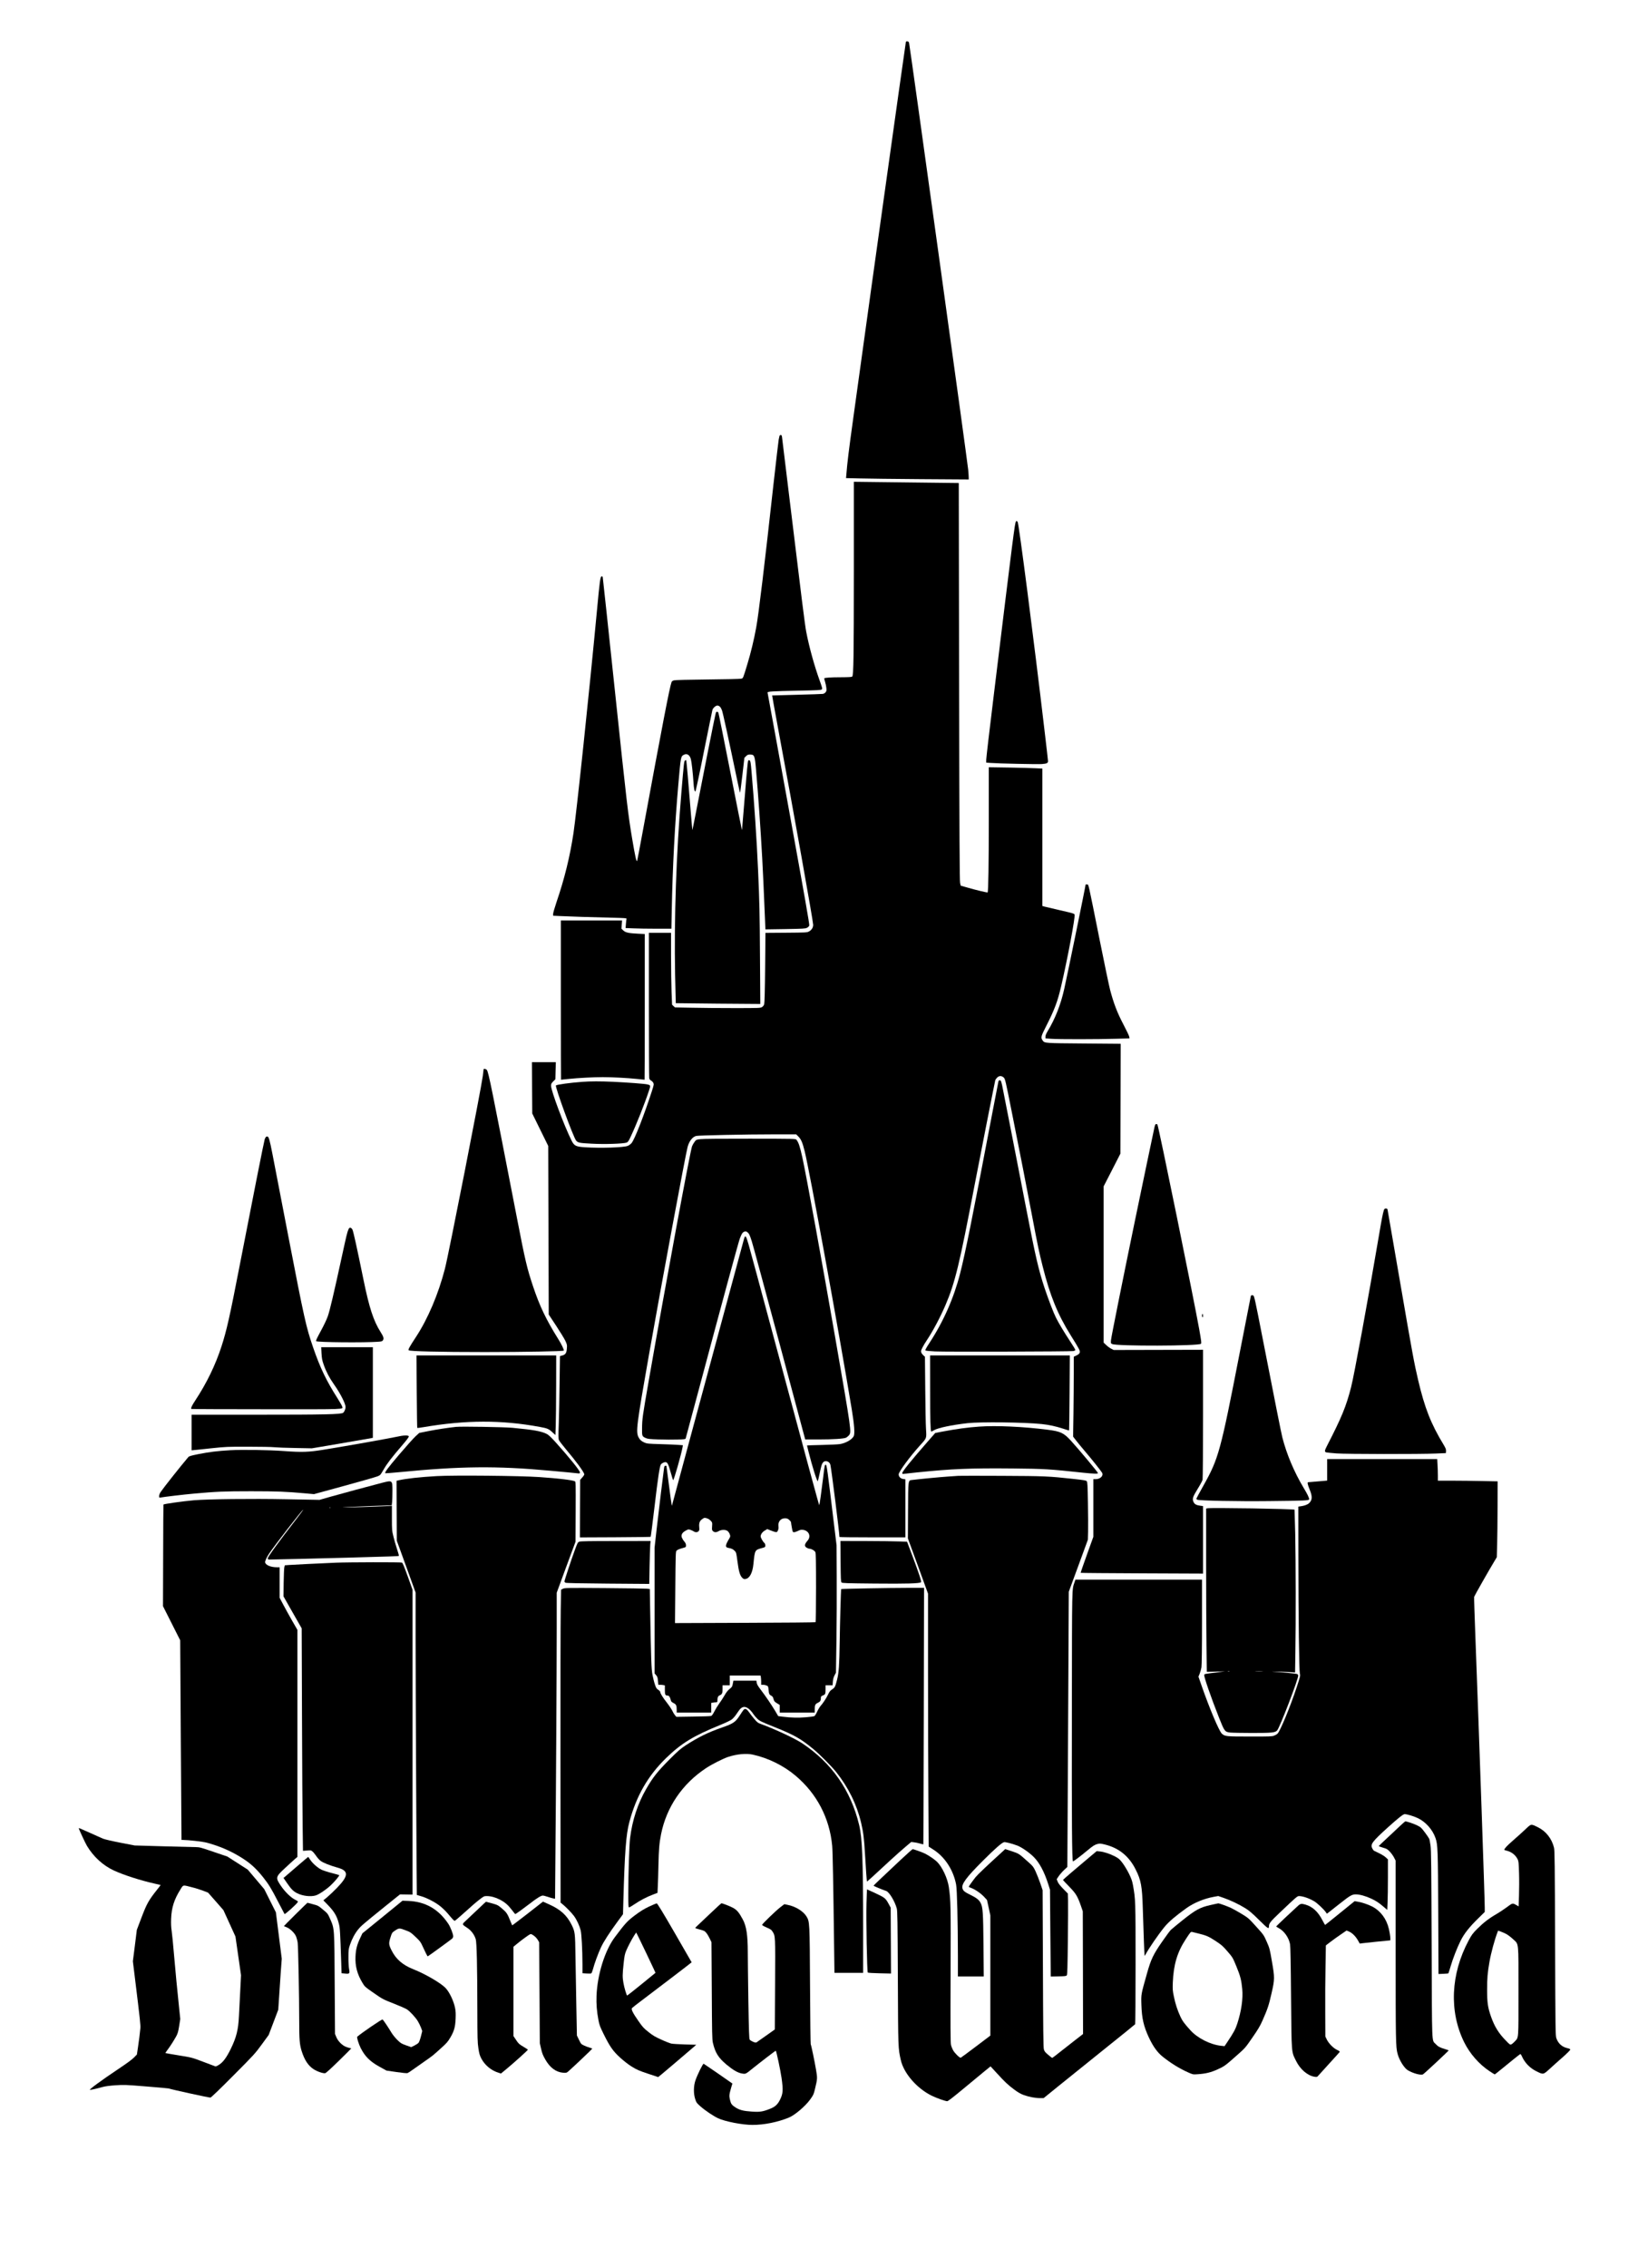
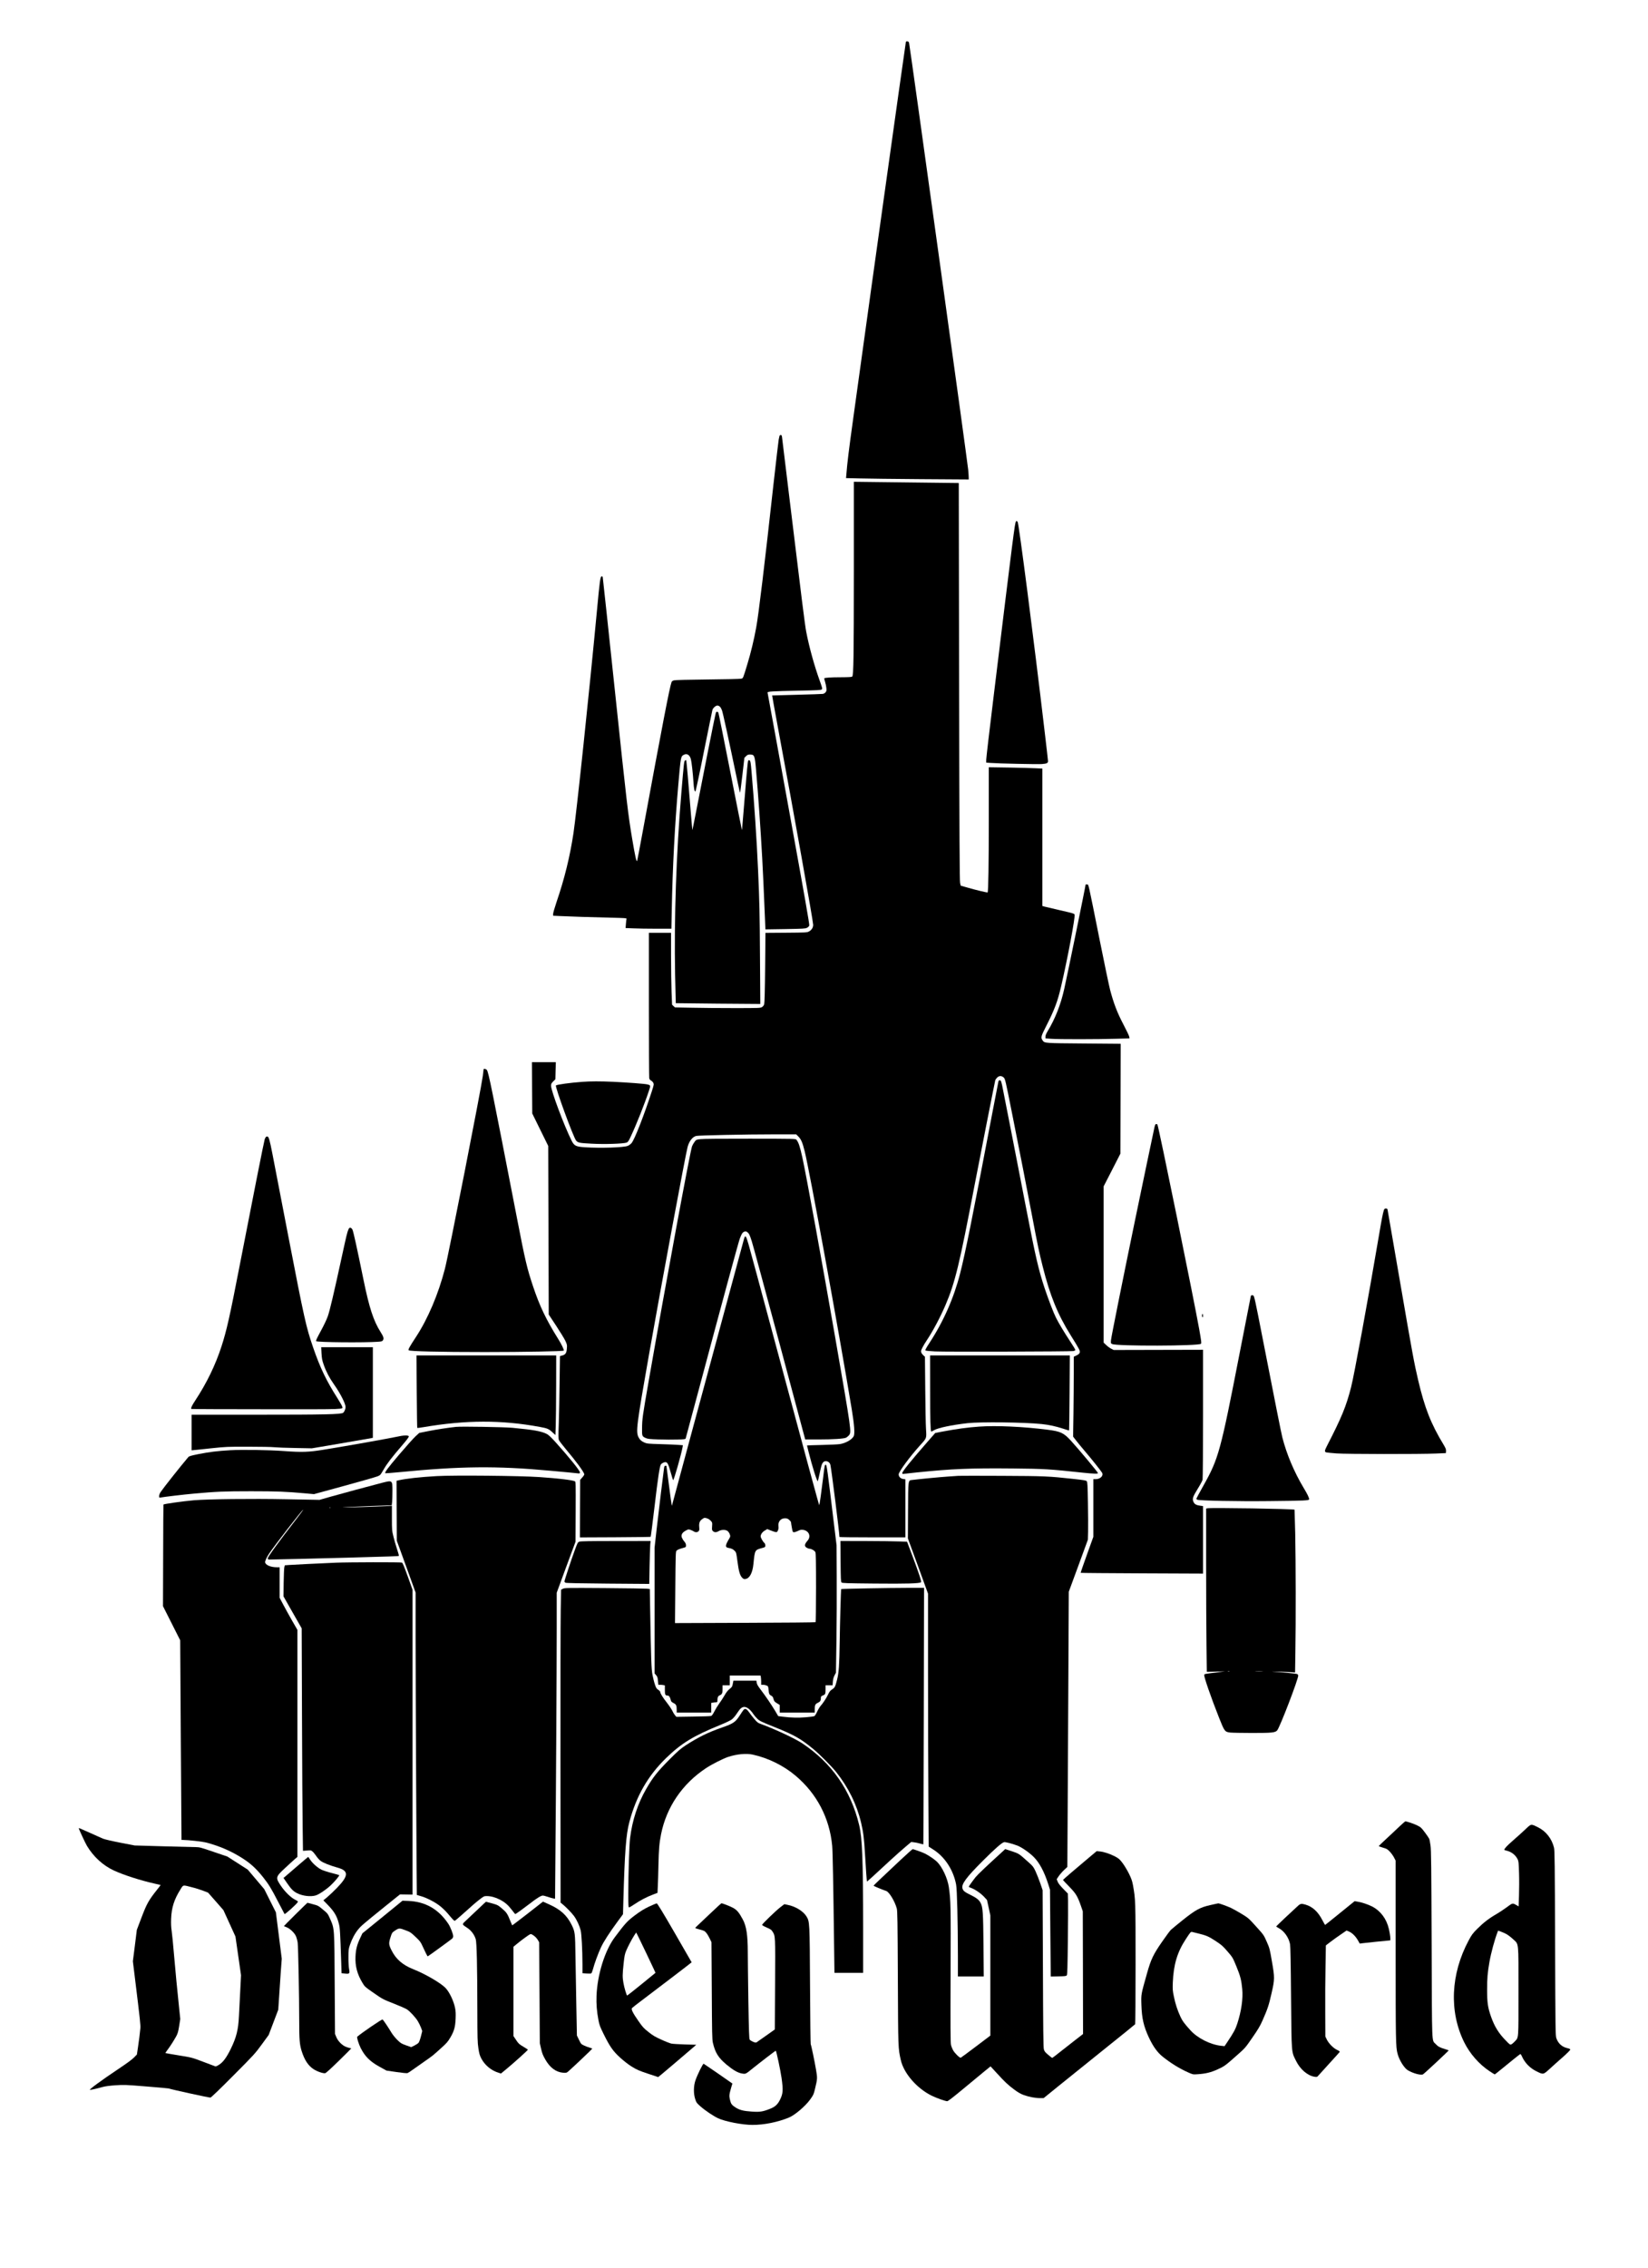
<svg xmlns="http://www.w3.org/2000/svg" version="1.0" width="3200px" height="4400px" viewBox="0 0 3200 4400" preserveAspectRatio="xMidYMid meet">
  <g transform="translate(0,4400) scale(0.1,-0.1)" fill="#000000" stroke="none">
    <path d="M17587 43168 c-7 -38 -229 -1612 -441 -3128 -131 -930 -274 -1961 -576 -4140 -91 -655 -117 -871 -135 -1096 l-7 -81 259 -6 c142 -4 678 -10 1191 -14 l932 -6 0 39 c0 21 -5 89 -10 149 -16 170 -1128 8191 -1147 8275 -6 28 -13 36 -34 38 -23 3 -27 -1 -32 -30z" />
    <path d="M15135 35538 c-3 -13 -9 -44 -15 -70 -5 -26 -50 -411 -100 -855 -173 -1568 -290 -2537 -336 -2786 -42 -233 -107 -502 -173 -717 -87 -285 -80 -269 -120 -279 -20 -5 -313 -12 -651 -15 -382 -4 -629 -10 -653 -17 -24 -6 -41 -18 -47 -33 -37 -98 -175 -812 -560 -2901 -55 -302 -105 -559 -109 -570 -12 -29 -41 102 -95 425 -81 481 -104 676 -336 2875 -127 1199 -233 2190 -236 2203 -3 15 -11 22 -21 20 -27 -5 -37 -81 -92 -668 -146 -1553 -396 -3918 -456 -4319 -70 -458 -173 -879 -330 -1338 -36 -106 -65 -208 -65 -227 l0 -34 123 -6 c171 -9 647 -24 1005 -32 259 -6 302 -9 298 -21 -3 -8 -9 -52 -12 -97 l-7 -83 153 -6 c84 -4 285 -7 445 -7 l292 0 7 363 c15 814 60 1665 127 2432 48 549 47 548 110 581 59 30 112 -4 134 -86 15 -56 39 -272 51 -455 7 -116 20 -178 37 -172 6 2 77 329 167 783 86 428 160 789 164 801 12 37 65 83 94 83 39 -1 66 -28 90 -90 18 -46 126 -540 309 -1417 21 -101 40 -183 43 -183 3 0 23 152 45 338 l39 337 32 33 c26 25 40 32 72 32 92 0 98 -15 122 -293 45 -516 87 -1125 120 -1712 17 -315 26 -517 56 -1234 l6 -154 385 6 c341 6 389 8 421 24 22 11 41 29 46 44 7 20 -89 564 -398 2265 -224 1232 -409 2246 -412 2255 -6 22 84 28 614 38 362 7 426 11 439 24 14 14 10 30 -40 169 -106 293 -205 653 -262 948 -27 140 -90 649 -325 2585 -77 633 -142 1169 -145 1193 -5 33 -10 42 -25 42 -12 0 -22 -9 -25 -22z" />
    <path d="M16580 32924 c-1 -1669 -6 -2020 -31 -2050 -9 -11 -55 -14 -223 -15 -192 0 -308 -8 -320 -20 -3 -3 4 -34 15 -69 11 -35 22 -89 25 -120 5 -46 3 -59 -15 -82 -13 -16 -35 -29 -54 -32 -18 -3 -246 -10 -507 -17 -261 -6 -476 -12 -477 -13 -2 -1 51 -290 116 -642 288 -1544 681 -3741 681 -3809 0 -54 -33 -104 -85 -130 -38 -19 -63 -20 -441 -23 l-401 -3 -6 -672 c-4 -426 -11 -686 -18 -710 -7 -25 -21 -44 -42 -57 -31 -19 -54 -20 -537 -20 -278 0 -651 3 -829 7 l-324 6 -29 26 -28 26 -10 250 c-5 138 -10 451 -10 698 l0 447 -215 0 -215 0 0 -1394 c0 -766 3 -1408 6 -1425 5 -21 16 -37 35 -47 16 -8 36 -28 44 -44 14 -28 13 -36 -29 -167 -151 -466 -334 -934 -393 -1003 -18 -21 -51 -45 -75 -54 -79 -32 -521 -46 -826 -27 -182 12 -213 28 -264 131 -145 289 -398 967 -398 1062 0 36 6 49 42 85 l42 42 4 166 5 165 -232 0 -232 0 3 -497 3 -498 155 -315 155 -315 5 -1636 5 -1635 142 -215 c78 -118 158 -249 179 -292 35 -75 37 -82 31 -154 -7 -88 -27 -118 -93 -135 l-41 -11 -7 -512 c-3 -281 -11 -641 -16 -798 -9 -239 -8 -291 3 -319 8 -18 66 -95 130 -171 205 -244 338 -424 362 -488 4 -10 -10 -34 -37 -64 l-43 -49 -3 -558 -2 -559 684 3 c376 2 687 6 690 9 4 4 38 269 76 590 64 545 97 766 121 811 11 21 60 48 87 48 41 0 59 -33 103 -192 24 -87 47 -158 50 -158 15 0 155 490 183 641 l6 37 -82 6 c-46 4 -202 11 -348 15 -242 7 -270 10 -315 30 -60 26 -91 54 -116 103 -55 108 -41 220 206 1623 234 1325 703 3844 746 4009 30 113 94 196 166 215 49 12 963 31 1516 31 l427 0 41 -41 c54 -54 81 -115 123 -284 97 -389 658 -3459 916 -5017 48 -291 61 -468 37 -515 -35 -66 -153 -134 -267 -153 -36 -6 -194 -13 -352 -17 -159 -3 -288 -8 -288 -10 0 -2 14 -59 31 -126 69 -276 167 -588 179 -566 4 8 19 73 34 144 35 163 42 188 67 219 40 50 128 22 143 -46 21 -91 176 -1327 176 -1400 0 -5 288 -8 640 -8 l640 0 0 564 0 563 -42 6 c-52 7 -88 44 -88 89 0 51 219 348 421 570 124 137 121 128 110 305 -6 81 -12 432 -15 778 l-6 630 -30 26 c-16 14 -35 39 -41 56 -9 27 -6 39 22 95 17 34 53 95 79 133 121 180 266 452 369 692 186 435 271 788 566 2333 102 532 391 1997 401 2032 3 9 18 31 34 47 38 41 87 42 129 4 29 -27 33 -44 170 -733 164 -822 256 -1293 381 -1950 112 -590 137 -709 207 -985 141 -562 291 -931 544 -1335 169 -270 186 -302 174 -336 -7 -21 -25 -36 -62 -54 l-53 -25 0 -326 c0 -179 -3 -528 -6 -775 l-7 -449 54 -70 c29 -38 105 -131 169 -206 123 -143 315 -383 339 -424 34 -56 -33 -125 -120 -125 l-49 0 0 -559 0 -560 -125 -347 c-69 -191 -123 -349 -121 -352 3 -3 539 -7 1191 -10 l1185 -5 0 655 0 655 -52 7 c-79 11 -112 29 -132 71 -29 61 -18 98 79 255 48 77 91 157 96 178 5 20 9 596 9 1279 l0 1243 -867 -2 -868 -2 -51 26 c-28 15 -72 47 -97 72 l-47 45 0 1516 0 1516 163 317 162 317 3 1066 3 1066 -715 6 c-768 6 -763 6 -800 58 -40 58 -35 76 72 287 159 313 218 470 287 766 122 524 275 1336 261 1389 -5 20 -31 28 -278 84 -150 35 -290 68 -310 73 l-38 11 0 1333 0 1333 -122 6 c-68 4 -302 10 -520 14 l-398 6 0 -1014 c0 -854 -9 -1401 -23 -1415 -6 -6 -230 47 -377 90 l-145 41 -12 50 c-10 39 -14 882 -20 3906 l-6 3857 -516 6 c-284 3 -742 9 -1018 12 l-503 6 0 -1728z" />
    <path d="M19727 33883 c-23 -41 -47 -227 -427 -3343 -83 -674 -150 -1250 -150 -1281 l0 -56 83 -6 c156 -12 902 -28 995 -22 97 7 122 19 122 56 0 11 -31 286 -70 612 -205 1743 -497 4004 -520 4032 -14 16 -26 19 -33 8z" />
    <path d="M13902 30178 c-5 -7 -83 -384 -172 -838 -89 -454 -189 -965 -223 -1137 -33 -172 -62 -311 -63 -310 -2 1 -14 149 -29 327 -47 587 -85 1023 -91 1029 -3 3 -13 0 -22 -5 -19 -13 -22 -37 -71 -619 -100 -1183 -143 -2429 -122 -3549 6 -296 12 -540 13 -541 2 -1 371 -5 822 -9 l819 -6 -6 912 c-5 852 -10 1072 -37 1678 -27 606 -74 1310 -128 1929 -14 161 -20 196 -34 205 -13 8 -21 7 -30 -2 -8 -8 -29 -222 -64 -672 -29 -362 -54 -667 -56 -676 -2 -9 -104 496 -226 1122 -123 626 -228 1147 -233 1156 -11 21 -32 23 -47 6z" />
    <path d="M21080 26838 c0 -27 -349 -1732 -416 -2030 -66 -297 -176 -577 -320 -814 -30 -49 -44 -84 -44 -107 l0 -35 118 -8 c143 -11 901 -10 1256 1 l258 7 -5 33 c-3 18 -55 127 -115 241 -118 224 -188 407 -257 669 -19 72 -109 501 -200 955 -237 1182 -215 1084 -247 1088 -16 2 -28 2 -28 0z" />
-     <path d="M10890 24595 c0 -850 2 -1545 4 -1545 2 0 68 7 147 15 194 20 482 35 664 35 182 0 470 -15 664 -35 79 -8 145 -15 147 -15 2 0 4 636 4 1413 l0 1414 -127 6 c-187 9 -246 22 -290 63 l-36 34 6 80 6 80 -594 0 -595 0 0 -1545z" />
    <path d="M9390 23251 c0 -6 -7 -63 -15 -127 -35 -265 -664 -3466 -736 -3743 -127 -490 -329 -967 -561 -1321 -124 -188 -156 -246 -143 -259 22 -21 600 -35 1480 -35 758 0 1518 14 1532 28 10 10 -46 128 -109 227 -234 374 -361 639 -491 1030 -113 339 -149 489 -302 1279 -510 2625 -557 2855 -591 2908 -14 22 -64 32 -64 13z" />
    <path d="M19387 23018 c-3 -13 -51 -261 -107 -553 -415 -2177 -533 -2762 -636 -3170 -123 -482 -325 -939 -601 -1359 -58 -89 -81 -132 -74 -139 6 -6 90 -14 188 -19 198 -10 2613 -3 2681 7 28 5 42 12 42 23 0 8 -47 85 -104 171 -99 149 -220 349 -271 452 -47 92 -148 356 -222 577 -116 351 -177 613 -343 1472 -83 432 -214 1102 -290 1490 -77 388 -153 777 -170 865 -35 183 -42 205 -69 205 -11 0 -21 -9 -24 -22z" />
    <path d="M11310 23009 c-229 -16 -498 -53 -515 -70 -22 -22 341 -1015 393 -1072 36 -40 65 -46 301 -58 246 -14 612 -2 677 21 27 10 39 26 82 118 116 248 267 629 352 886 36 108 36 108 -30 125 -44 12 -388 38 -670 51 -241 11 -434 11 -590 -1z" />
    <path d="M22416 22123 c-21 -95 -256 -1215 -371 -1773 -226 -1091 -467 -2290 -472 -2350 -5 -65 -5 -66 23 -79 93 -43 1678 -39 1723 5 13 12 8 49 -33 281 -107 597 -789 3938 -812 3974 -3 5 -14 9 -24 9 -15 0 -22 -14 -34 -67z" />
    <path d="M5162 21938 c-6 -8 -16 -27 -22 -43 -12 -32 -227 -1115 -485 -2444 -193 -995 -254 -1268 -356 -1581 -118 -362 -287 -709 -509 -1046 -64 -96 -88 -149 -75 -162 3 -3 660 -6 1461 -6 1587 -1 1482 -5 1468 54 -3 13 -43 83 -88 155 -219 343 -339 593 -476 990 -137 399 -170 547 -480 2150 -149 770 -289 1492 -310 1605 -53 271 -71 334 -97 338 -11 2 -25 -3 -31 -10z" />
    <path d="M13597 21897 c-76 -9 -80 -11 -109 -51 -17 -22 -39 -60 -49 -84 -34 -78 -505 -2623 -843 -4557 -119 -681 -127 -735 -129 -919 -2 -151 0 -157 73 -189 37 -17 77 -21 250 -27 113 -4 276 -5 362 -2 133 4 158 7 162 21 3 9 122 453 265 986 440 1646 760 2822 785 2889 37 97 52 122 85 136 26 10 35 10 56 -4 38 -25 51 -51 93 -182 21 -65 263 -957 538 -1981 l499 -1863 256 0 c287 0 498 14 539 35 15 8 39 28 54 45 52 62 51 71 -265 1890 -250 1441 -565 3165 -640 3505 -48 215 -72 286 -114 340 -16 20 -29 20 -903 21 -544 1 -917 -2 -965 -9z" />
    <path d="M26871 20518 c-21 -65 -41 -169 -101 -523 -200 -1179 -476 -2681 -535 -2910 -98 -380 -183 -585 -471 -1145 -45 -87 -47 -111 -11 -121 16 -4 106 -13 200 -20 197 -14 1618 -16 1932 -2 l190 8 3 40 c2 33 -6 54 -47 123 -246 404 -368 715 -495 1257 -77 328 -110 505 -351 1905 -129 751 -238 1377 -241 1393 -4 22 -11 27 -34 27 -23 0 -30 -6 -39 -32z" />
    <path d="M6767 20148 c-27 -64 -37 -108 -131 -538 -155 -713 -232 -1039 -271 -1150 -21 -61 -79 -182 -137 -288 -76 -140 -98 -186 -89 -195 23 -23 940 -31 1209 -11 62 5 75 9 88 29 22 34 12 68 -47 161 -136 214 -220 470 -330 1009 -133 649 -199 947 -216 978 -27 45 -58 47 -76 5z" />
    <path d="M14446 19958 c-22 -79 -586 -2162 -1017 -3758 -209 -773 -381 -1409 -382 -1415 -2 -5 -11 49 -21 120 -20 144 -86 649 -86 653 0 1 -8 2 -19 2 -13 0 -20 -9 -25 -32 -10 -61 -105 -841 -146 -1201 l-40 -357 0 -1220 0 -1219 29 -34 c25 -28 31 -45 37 -110 l7 -77 32 0 c18 0 47 -3 64 -6 l31 -6 0 -89 c0 -94 8 -109 59 -109 22 0 44 -34 56 -88 5 -26 16 -37 54 -57 52 -26 61 -46 61 -142 l0 -43 335 0 335 0 0 94 0 94 31 6 c17 3 44 6 60 6 25 0 29 4 29 29 0 65 12 93 46 107 45 19 54 40 54 123 l0 71 70 0 70 0 0 95 0 95 299 0 299 0 6 -31 c3 -17 6 -58 6 -90 l0 -59 35 0 c20 0 51 -6 69 -14 32 -13 33 -16 40 -87 7 -78 14 -92 57 -114 20 -11 30 -27 39 -62 11 -42 19 -52 66 -81 l54 -33 0 -75 0 -74 340 0 340 0 0 48 c0 100 8 117 60 142 49 23 60 42 60 105 0 17 10 27 39 38 47 19 51 29 51 123 l0 74 69 0 68 0 5 70 c4 50 13 85 33 123 l27 52 10 635 c5 349 7 905 5 1235 l-3 600 -42 345 c-144 1192 -148 1220 -171 1220 -16 0 -22 -30 -47 -245 -28 -235 -70 -535 -76 -541 -5 -4 -216 775 -915 3371 -228 847 -432 1603 -455 1680 -54 186 -66 201 -92 113z m-714 -5420 c22 -6 52 -27 70 -47 30 -34 30 -37 25 -107 -5 -65 -3 -74 17 -93 29 -27 65 -27 112 1 51 30 132 31 171 2 16 -12 35 -40 43 -63 14 -41 14 -43 -13 -89 -78 -131 -80 -166 -9 -177 58 -10 87 -24 119 -58 29 -30 31 -41 53 -207 25 -191 48 -269 92 -314 25 -24 34 -28 66 -23 78 13 134 119 151 285 29 284 25 276 174 317 55 15 57 17 57 49 0 19 -7 39 -17 47 -29 24 -73 102 -73 128 0 40 34 87 83 115 l45 27 68 -27 c113 -43 121 -43 140 2 10 24 14 51 10 74 -14 90 40 160 124 160 41 0 55 -5 85 -31 19 -17 35 -38 35 -48 0 -9 7 -55 16 -103 15 -83 17 -88 42 -88 14 0 49 12 78 26 44 22 62 25 98 20 114 -17 159 -126 87 -209 -61 -70 -66 -108 -18 -137 17 -11 42 -20 55 -20 37 0 102 -38 115 -68 9 -20 12 -192 12 -689 -1 -364 -4 -665 -8 -669 -4 -4 -620 -10 -1369 -12 l-1361 -5 6 693 c5 621 7 694 22 710 19 20 45 32 128 55 56 15 57 16 57 51 0 26 -9 47 -35 77 -20 23 -40 58 -47 78 -15 52 11 95 79 131 49 27 52 27 92 13 23 -8 52 -21 64 -30 30 -21 70 -19 92 5 15 16 17 31 12 83 -7 77 10 120 62 154 39 27 41 27 93 11z" />
    <path d="M24287 18848 c-3 -13 -103 -522 -222 -1133 -364 -1869 -403 -2014 -690 -2527 -80 -142 -145 -263 -145 -268 0 -5 8 -13 18 -19 37 -19 782 -34 1394 -27 697 7 778 11 778 35 -1 34 -30 94 -107 222 -184 307 -330 653 -413 978 -22 86 -142 689 -385 1933 -141 723 -160 808 -178 820 -23 14 -45 8 -50 -14z" />
    <path d="M23340 18476 c0 -20 5 -36 10 -36 6 0 10 13 10 29 0 17 -4 33 -10 36 -6 4 -10 -8 -10 -29z" />
    <path d="M6243 17741 c6 -100 12 -134 43 -222 45 -130 111 -256 198 -379 121 -170 226 -375 226 -440 0 -38 -21 -90 -46 -112 -35 -31 -354 -38 -1685 -38 l-1259 0 0 -345 0 -346 58 6 c31 3 183 19 337 35 266 28 302 30 705 29 234 0 463 -4 510 -10 47 -5 229 -12 405 -15 l320 -6 305 51 c319 54 805 138 853 147 l27 6 0 879 0 879 -502 0 -501 0 6 -119z" />
    <path d="M8092 17000 c3 -385 7 -703 10 -706 3 -3 59 4 124 15 825 140 1510 141 2252 5 154 -28 177 -38 252 -108 l55 -51 6 185 c4 102 7 449 8 773 l1 587 -1356 0 -1357 0 5 -700z" />
    <path d="M18061 17043 c0 -588 6 -803 21 -819 3 -3 27 9 54 25 77 46 343 102 651 137 247 28 1102 18 1438 -17 141 -14 281 -45 415 -89 63 -21 117 -37 119 -34 2 2 6 330 9 729 l5 725 -1357 0 -1356 0 1 -657z" />
    <path d="M19010 16319 c-225 -16 -439 -45 -708 -96 l-142 -27 -158 -181 c-311 -355 -482 -567 -482 -597 0 -18 4 -20 43 -14 23 3 130 15 237 26 686 70 1034 85 1870 77 611 -6 706 -12 1368 -83 203 -21 282 -23 282 -7 0 16 -362 449 -522 625 -144 157 -202 184 -459 217 -472 60 -995 84 -1329 60z" />
    <path d="M8855 16314 c-160 -17 -378 -50 -532 -81 l-182 -36 -71 -65 c-39 -35 -183 -196 -321 -358 -221 -260 -283 -343 -267 -360 3 -2 119 7 259 20 1200 118 1902 125 2934 30 270 -24 511 -47 538 -51 45 -5 47 -4 47 19 0 34 -211 295 -479 592 -78 86 -131 136 -161 151 -110 56 -258 82 -670 121 -167 15 -990 29 -1095 18z" />
    <path d="M7795 16140 c-248 -52 -1034 -192 -1511 -269 -290 -47 -418 -52 -769 -26 -293 21 -814 30 -1045 16 -248 -14 -401 -33 -620 -76 -147 -30 -178 -39 -195 -59 -160 -189 -479 -592 -535 -675 -19 -28 -30 -57 -30 -79 0 -33 1 -34 33 -28 77 14 440 57 642 75 428 39 583 46 1110 46 509 0 677 -7 1056 -41 l166 -15 585 160 c322 88 612 171 644 184 59 23 59 24 125 137 67 116 150 224 368 478 76 88 121 149 119 160 -2 13 -14 17 -53 19 -28 1 -68 -3 -90 -7z" />
-     <path d="M25770 15481 l0 -209 -62 -6 c-197 -18 -295 -26 -306 -26 -21 0 -13 -41 28 -141 56 -137 53 -205 -12 -266 -28 -27 -91 -50 -158 -59 l-50 -7 1 -956 c1 -1216 14 -2220 29 -2283 11 -45 9 -54 -68 -285 -121 -365 -311 -823 -364 -880 -11 -12 -42 -30 -67 -40 -42 -16 -87 -18 -471 -17 -466 0 -487 2 -546 57 -53 50 -239 489 -390 923 l-63 181 24 59 c13 33 28 88 34 123 6 40 11 372 11 882 l0 819 -1229 0 -1229 0 -16 -47 c-53 -164 -50 23 -53 -2523 -4 -2117 2 -2878 21 -2897 5 -6 161 112 281 213 106 88 141 111 197 125 40 11 57 10 140 -10 273 -67 470 -225 600 -486 104 -206 125 -321 138 -746 16 -526 31 -923 35 -927 2 -2 9 7 16 20 63 119 249 391 372 541 79 97 214 212 420 360 146 105 346 188 534 222 l88 16 105 -36 c132 -46 297 -124 420 -200 75 -46 131 -94 268 -229 178 -175 191 -184 192 -118 0 51 33 93 201 252 330 314 349 330 383 330 74 -1 190 -40 291 -99 59 -34 178 -145 226 -209 l24 -34 50 38 c28 21 122 95 210 165 192 152 230 173 305 172 72 0 194 -34 297 -83 95 -44 150 -81 243 -161 l67 -57 6 141 c4 78 7 299 7 491 l0 348 -42 39 c-24 22 -81 58 -128 80 -47 22 -91 44 -99 48 -8 4 -23 24 -34 44 -42 81 -7 129 298 406 201 181 301 261 329 261 48 0 185 -42 264 -81 148 -73 279 -220 335 -381 45 -126 49 -226 54 -1477 l5 -1163 93 4 c52 2 97 6 99 9 3 3 21 60 41 128 46 158 127 366 198 508 69 137 168 262 341 431 l126 124 0 86 c0 185 -108 3293 -180 5207 -17 440 -29 809 -26 821 5 20 294 528 392 689 l48 80 7 250 c4 138 7 469 8 736 l1 486 -302 6 c-166 4 -427 7 -580 7 l-278 0 0 103 c0 57 -3 152 -7 210 l-6 107 -1069 0 -1068 0 0 -209z" />
    <path d="M8480 15359 c-330 -19 -584 -47 -733 -80 l-47 -11 2 -582 3 -581 183 -503 182 -503 0 -877 c0 -967 20 -4985 24 -4990 2 -1 36 -12 77 -23 111 -30 281 -118 378 -196 46 -37 114 -103 150 -147 85 -102 117 -136 130 -136 6 0 72 55 147 123 227 203 251 224 338 292 80 62 87 65 137 65 80 0 172 -25 258 -70 97 -51 157 -103 232 -201 33 -44 62 -79 64 -79 9 0 180 124 286 206 126 99 215 154 248 154 14 0 56 -11 95 -24 39 -14 87 -27 107 -31 l37 -7 6 754 c12 1283 26 3738 26 4479 l0 705 182 495 183 494 3 582 c2 550 2 582 -15 591 -45 24 -333 58 -688 82 -375 26 -1662 38 -1995 19z" />
    <path d="M18610 15364 c-25 -2 -117 -8 -205 -14 -142 -9 -578 -51 -693 -66 -80 -10 -77 15 -80 -596 l-3 -538 196 -536 195 -536 0 -1507 c0 -829 3 -1934 7 -2454 l6 -947 86 -55 c225 -142 391 -394 446 -679 19 -93 34 -720 35 -1388 l0 -398 251 0 251 0 -5 603 c-6 637 -13 742 -55 822 -31 61 -77 98 -192 155 -119 59 -145 79 -160 125 -28 84 68 214 400 545 231 231 364 347 406 356 29 5 147 -25 258 -66 83 -32 229 -132 317 -220 111 -110 204 -283 282 -525 l35 -110 7 -843 8 -843 149 3 c130 3 151 5 163 21 10 14 14 160 20 670 4 358 6 711 4 784 l-4 132 -91 93 c-63 65 -96 107 -108 140 l-18 46 40 59 c22 32 68 85 103 118 l64 60 6 1035 c4 569 10 1771 14 2670 l8 1635 186 505 185 505 4 155 c2 85 1 336 -3 558 -6 351 -9 405 -24 422 -13 15 -54 22 -256 44 -485 53 -553 56 -1395 60 -437 2 -815 2 -840 0z" />
    <path d="M7420 15229 c-240 -62 -798 -212 -1002 -270 l-213 -61 -650 12 c-669 13 -1519 3 -1790 -20 -208 -18 -578 -70 -591 -83 -2 -2 -5 -446 -6 -988 l-3 -984 167 -331 167 -331 12 -1937 13 -1936 20 0 c124 -2 395 -33 476 -55 234 -64 436 -149 631 -266 194 -116 312 -220 460 -406 106 -133 160 -222 286 -467 68 -132 125 -241 128 -244 10 -11 235 192 256 230 8 15 -1 23 -53 49 -81 41 -191 148 -269 261 -113 166 -111 178 74 350 72 68 157 144 187 171 l55 47 0 2203 0 2202 -102 177 c-56 98 -134 238 -172 311 l-71 134 0 296 0 297 -51 0 c-121 0 -220 41 -231 95 -5 21 27 91 71 160 91 141 657 872 668 862 2 -3 -58 -85 -134 -183 -342 -441 -553 -731 -553 -760 0 -21 5 -24 38 -24 87 0 971 21 1502 36 836 23 998 28 1005 35 3 4 -12 62 -35 129 -22 67 -54 177 -70 243 -29 117 -30 130 -30 361 l0 239 -107 -6 c-171 -10 -827 -30 -848 -25 -11 2 199 12 466 23 l486 18 7 66 c3 36 6 131 6 211 0 211 1 210 -200 159z m-1003 -485 c-3 -3 -12 -4 -19 -1 -8 3 -5 6 6 6 11 1 17 -2 13 -5z" />
    <path d="M23443 14734 l-23 -5 0 -1067 c0 -587 3 -1300 7 -1584 l6 -517 176 4 176 5 -155 -20 c-233 -28 -241 -30 -247 -47 -11 -28 131 -437 288 -833 105 -265 112 -274 216 -287 37 -4 230 -8 428 -8 385 0 444 6 484 49 50 54 418 1011 409 1067 -2 15 -13 25 -31 30 -30 8 -337 36 -462 43 -38 2 11 2 110 0 99 -3 212 -7 251 -10 l71 -6 6 392 c10 580 8 1768 -3 2299 -6 256 -12 466 -13 468 -17 17 -1627 42 -1694 27z m430 -3161 c-7 -2 -21 -2 -30 0 -10 3 -4 5 12 5 17 0 24 -2 18 -5z m640 0 c-34 -2 -93 -2 -130 0 -37 2 -9 3 62 3 72 0 102 -1 68 -3z" />
    <path d="M11251 14087 c-32 -11 -36 -19 -87 -157 -63 -168 -204 -595 -204 -615 0 -8 9 -19 20 -25 13 -7 288 -13 823 -17 l804 -6 6 344 c4 189 10 377 13 417 l7 72 -674 -1 c-495 0 -683 -3 -708 -12z" />
    <path d="M16322 13705 c3 -341 5 -396 19 -410 13 -13 93 -16 640 -21 620 -6 878 1 903 26 13 13 -42 178 -184 555 l-87 230 -154 6 c-85 4 -376 7 -647 8 l-493 1 3 -395z" />
    <path d="M6525 13679 c-347 -15 -839 -39 -917 -45 l-78 -6 -9 -37 c-5 -20 -11 -155 -13 -301 l-3 -265 176 -310 177 -310 6 -1710 c3 -940 9 -1912 13 -2159 l6 -448 77 6 c73 7 79 6 108 -19 17 -14 49 -53 72 -87 22 -33 59 -75 83 -93 49 -38 181 -91 325 -131 227 -62 226 -156 -3 -393 -60 -62 -145 -143 -188 -179 l-78 -65 84 -86 c129 -133 179 -217 218 -371 20 -75 25 -158 45 -761 l6 -196 66 -6 c91 -9 97 -2 80 89 -7 38 -13 138 -12 224 0 142 2 162 28 240 38 115 96 223 161 303 60 72 89 97 521 446 l291 234 121 -2 122 -2 0 2958 0 2958 -93 259 c-70 193 -98 261 -113 267 -25 10 -1034 8 -1279 -2z" />
    <path d="M10930 13173 l-35 -18 -7 -385 c-4 -212 -7 -1578 -5 -3037 l2 -2651 30 -23 c63 -49 189 -177 231 -236 55 -76 106 -187 129 -277 18 -76 34 -372 35 -662 l0 -171 78 -5 c42 -3 84 -2 92 2 8 5 23 41 34 82 27 106 101 307 156 424 52 112 164 285 323 501 l104 141 7 254 c26 946 52 1295 116 1533 135 508 362 902 717 1246 293 284 529 428 1048 639 99 40 200 88 223 106 24 18 65 64 90 102 65 95 74 106 102 125 65 45 149 -1 233 -128 14 -22 48 -61 74 -86 43 -41 76 -57 328 -158 394 -158 512 -226 765 -434 113 -94 349 -331 434 -437 237 -297 401 -628 486 -985 42 -177 59 -305 75 -592 18 -306 35 -546 39 -551 3 -3 138 119 461 419 94 86 222 200 285 253 l114 96 56 -7 c30 -3 82 -14 115 -24 32 -10 61 -16 64 -14 2 3 6 1123 9 2490 l5 2485 -344 0 c-320 0 -1260 -17 -1265 -23 -6 -5 -24 -650 -29 -1022 -7 -457 -17 -600 -51 -736 -35 -138 -44 -155 -96 -188 -35 -23 -51 -42 -76 -94 -34 -73 -98 -171 -147 -226 -18 -20 -48 -70 -68 -113 -19 -42 -43 -81 -54 -86 -10 -6 -84 -16 -163 -22 -147 -13 -292 -9 -452 11 l-87 11 -57 97 c-75 125 -188 291 -281 413 -56 73 -76 108 -80 138 l-6 40 -223 0 -223 0 -12 -61 c-11 -56 -16 -64 -62 -100 -35 -28 -65 -66 -99 -126 -28 -48 -74 -119 -104 -159 -29 -40 -71 -108 -93 -152 -27 -53 -47 -82 -63 -87 -13 -5 -170 -10 -349 -12 l-326 -5 -28 33 c-15 18 -39 58 -53 89 -15 30 -60 98 -101 150 -78 98 -131 183 -131 211 0 9 -18 28 -39 42 -34 22 -43 37 -65 105 -15 43 -35 125 -46 182 -22 109 -29 311 -46 1282 l-6 386 -52 6 c-28 3 -400 9 -826 12 -734 5 -777 4 -810 -13z" />
    <path d="M14438 10823 c-9 -10 -41 -57 -71 -104 -85 -133 -129 -163 -349 -239 -264 -91 -466 -190 -708 -348 -97 -64 -146 -106 -311 -272 -236 -237 -322 -346 -453 -574 -163 -282 -269 -607 -311 -948 -17 -144 -35 -687 -35 -1075 0 -231 2 -273 14 -273 8 0 58 29 111 65 109 74 232 138 356 185 l86 32 6 132 c4 72 9 253 12 401 7 316 17 434 51 605 105 526 413 979 874 1283 114 75 327 183 428 217 167 55 353 73 478 45 298 -65 596 -211 829 -407 415 -348 664 -825 714 -1363 10 -104 22 -752 37 -1942 l7 -523 279 0 278 0 0 868 c-1 1343 -17 1746 -78 2003 -162 671 -532 1202 -1103 1582 -143 95 -533 277 -807 377 -55 20 -72 33 -120 90 -32 36 -78 96 -104 133 -51 72 -80 84 -110 50z" />
    <path d="M27192 8577 c-48 -46 -161 -152 -252 -236 -91 -84 -166 -156 -168 -160 -1 -4 35 -18 80 -31 74 -21 89 -30 133 -76 28 -29 65 -80 83 -115 l32 -62 0 -1744 c0 -1759 2 -1862 36 -1998 32 -126 129 -282 201 -325 103 -61 253 -101 294 -79 22 11 499 456 499 465 0 2 -33 13 -72 25 -100 30 -138 51 -182 99 -77 86 -70 -94 -77 1930 -6 1526 -9 1832 -22 1920 -8 58 -19 117 -25 131 -6 14 -44 71 -85 125 -69 92 -80 102 -150 136 -62 31 -201 78 -230 78 -4 0 -47 -38 -95 -83z" />
    <path d="M29618 8504 c-57 -54 -165 -151 -241 -217 -116 -101 -167 -156 -167 -180 0 -3 21 -10 46 -16 96 -24 170 -83 213 -167 18 -37 21 -67 27 -270 4 -126 3 -322 -1 -436 l-7 -208 -42 24 c-76 44 -75 44 -189 -41 -58 -43 -149 -103 -203 -134 -140 -80 -253 -168 -369 -284 -88 -88 -108 -115 -167 -225 -350 -653 -382 -1379 -88 -1975 111 -223 288 -426 491 -561 53 -35 99 -64 103 -64 4 0 57 42 119 93 133 110 357 290 374 300 8 5 19 -8 32 -37 56 -129 157 -233 285 -296 135 -67 132 -67 261 51 61 56 174 158 253 226 79 70 142 133 142 143 0 12 -14 20 -54 29 -105 23 -180 91 -215 192 -18 51 -19 143 -25 1844 -5 1545 -8 1799 -21 1853 -42 176 -158 323 -315 399 -137 66 -125 68 -242 -43z m-361 -2035 c31 -18 87 -61 124 -96 113 -107 104 -22 104 -1013 0 -954 5 -886 -71 -970 -21 -23 -50 -48 -64 -55 -27 -14 -29 -13 -117 78 -135 139 -215 269 -282 460 -61 175 -75 268 -75 512 -1 224 9 339 45 545 32 182 101 436 158 582 l10 27 56 -19 c31 -11 82 -34 112 -51z" />
    <path d="M1530 8525 c0 -15 127 -289 158 -340 128 -213 313 -382 526 -480 184 -85 516 -192 776 -250 69 -15 126 -29 128 -30 2 -2 -29 -43 -68 -91 -163 -205 -199 -269 -300 -534 l-93 -245 -38 -305 -39 -305 40 -325 c102 -830 111 -915 105 -980 -10 -107 -24 -217 -46 -365 l-21 -140 -57 -58 c-36 -38 -147 -119 -316 -231 -320 -214 -568 -396 -538 -396 26 0 125 22 243 55 58 16 138 26 255 34 161 11 193 10 597 -23 235 -19 430 -36 435 -39 22 -13 770 -177 809 -177 12 0 175 156 440 423 404 405 426 429 556 607 l135 185 93 245 93 245 14 210 c7 116 22 338 33 495 l21 285 -57 450 -57 450 -113 225 -113 225 -160 189 -160 189 -198 127 -198 127 -268 91 c-248 85 -274 92 -345 92 -42 0 -327 7 -632 16 l-555 16 -280 54 c-160 31 -304 65 -335 78 -30 13 -146 65 -258 115 -207 93 -212 95 -212 86z m2206 -1146 c62 -15 155 -45 208 -65 l96 -37 149 -169 149 -170 117 -256 117 -257 54 -375 54 -375 -15 -300 c-8 -165 -19 -385 -25 -490 -13 -271 -50 -416 -159 -640 -82 -166 -145 -253 -222 -304 -39 -26 -68 -39 -78 -35 -9 3 -115 43 -236 89 -220 83 -220 83 -474 124 -140 23 -257 43 -259 45 -2 2 17 30 41 63 53 70 120 175 169 263 29 54 39 88 57 200 l21 135 -19 185 c-34 319 -80 793 -106 1105 -14 165 -32 351 -41 413 -12 80 -15 150 -11 245 8 212 59 373 180 565 60 95 38 91 233 41z" />
    <path d="M17478 7903 c-384 -361 -513 -483 -515 -491 -3 -6 154 -72 245 -103 58 -20 167 -199 205 -339 13 -47 16 -240 21 -1350 6 -1383 5 -1357 57 -1590 57 -258 311 -551 600 -693 99 -48 265 -107 303 -107 13 0 123 84 296 228 151 125 335 277 409 338 l135 110 115 -125 c164 -179 218 -230 339 -321 79 -59 127 -87 188 -109 103 -38 226 -61 318 -61 l71 0 280 227 c154 125 552 445 885 712 333 266 608 489 612 495 4 6 8 531 8 1166 0 1230 -1 1255 -50 1529 -16 86 -30 126 -78 225 -33 67 -89 159 -124 206 -56 74 -73 89 -143 127 -99 52 -219 92 -299 99 l-61 6 -135 -113 c-263 -220 -520 -440 -520 -446 0 -3 53 -60 119 -127 132 -135 164 -188 229 -374 l37 -107 3 -1191 2 -1190 -147 -114 c-82 -63 -215 -167 -296 -232 -81 -65 -151 -118 -155 -118 -5 0 -40 27 -79 60 -60 51 -74 68 -84 108 -10 36 -14 389 -18 1567 l-6 1520 -46 135 c-26 74 -67 178 -91 230 -40 86 -53 102 -129 170 -195 175 -193 174 -332 220 l-128 42 -42 -39 c-327 -298 -491 -453 -532 -504 -56 -70 -135 -180 -135 -189 0 -3 22 -13 49 -23 72 -25 189 -106 251 -173 l55 -60 33 -150 32 -149 0 -1166 0 -1166 -280 -212 c-154 -116 -286 -214 -294 -217 -20 -8 -118 87 -151 147 -16 30 -34 76 -40 104 -9 37 -11 383 -7 1360 5 1344 3 1439 -34 1700 -25 170 -129 392 -230 491 -49 47 -152 117 -232 158 -52 26 -219 86 -241 86 -6 0 -116 -98 -243 -217z" />
    <path d="M5769 7788 c-117 -101 -224 -193 -238 -205 l-26 -21 70 -102 c78 -114 122 -158 193 -194 108 -55 266 -73 364 -43 63 20 197 109 286 192 76 70 178 192 169 201 -3 3 -68 22 -144 41 -76 19 -167 49 -203 66 -75 37 -175 126 -220 197 -18 28 -34 50 -36 50 -2 0 -99 -82 -215 -182z" />
-     <path d="M16825 7073 c-9 -303 10 -1332 25 -1347 5 -5 109 -12 230 -14 l221 -5 -3 639 -3 639 -38 70 c-61 113 -76 125 -255 209 -90 42 -165 76 -167 76 -1 0 -6 -120 -10 -267z" />
    <path d="M7426 6803 l-389 -316 -43 -91 c-62 -131 -85 -221 -91 -357 -9 -185 33 -344 134 -511 45 -75 54 -83 188 -176 208 -145 203 -142 429 -231 115 -45 228 -95 250 -111 60 -40 167 -157 209 -227 20 -33 48 -90 62 -126 l24 -66 -26 -103 c-15 -59 -35 -113 -47 -126 -11 -13 -48 -36 -81 -53 l-61 -30 -99 35 c-92 33 -105 41 -173 108 -40 40 -92 105 -114 143 -48 82 -156 243 -169 251 -14 8 -420 -269 -493 -336 -11 -11 28 -138 66 -215 83 -166 184 -266 368 -367 l135 -74 192 -28 c107 -16 202 -25 215 -21 12 4 61 35 108 70 47 34 146 104 220 155 158 109 158 109 322 257 111 100 134 126 184 211 72 123 94 201 101 363 4 96 2 145 -11 210 -29 141 -113 315 -191 392 -100 99 -395 269 -618 357 -209 83 -339 195 -425 369 -55 110 -57 135 -17 258 23 75 30 85 70 113 91 62 97 63 213 19 98 -36 109 -44 200 -130 89 -84 100 -99 138 -183 48 -107 93 -196 99 -196 6 0 445 319 473 343 12 11 22 32 22 46 0 46 -55 185 -98 248 -191 282 -444 425 -772 439 l-115 4 -389 -317z" />
    <path d="M26019 6881 c-156 -127 -286 -231 -289 -231 -3 0 -27 44 -55 97 -83 160 -189 257 -324 297 -79 23 -99 20 -145 -21 -95 -85 -426 -397 -426 -402 0 -3 21 -17 47 -31 108 -57 198 -184 223 -315 7 -40 14 -391 19 -1035 10 -1107 5 -1042 97 -1228 81 -165 224 -287 361 -308 44 -6 49 -5 72 23 15 16 112 123 216 238 105 114 193 213 198 220 5 10 -9 21 -48 39 -72 33 -163 124 -201 201 l-29 60 -2 465 c-2 256 0 654 5 884 l7 419 90 69 c50 38 140 103 201 144 l111 76 51 -22 c60 -26 127 -93 173 -175 l32 -57 41 6 c44 7 528 56 547 56 15 0 4 106 -22 220 -45 197 -161 352 -324 437 -82 42 -211 85 -296 97 l-46 7 -284 -230z" />
    <path d="M9284 6958 c-82 -79 -185 -175 -228 -215 -91 -84 -92 -78 17 -150 77 -51 135 -128 164 -217 20 -64 31 -519 32 -1391 1 -534 3 -614 20 -727 16 -106 25 -138 57 -200 70 -132 195 -235 341 -278 l41 -13 129 107 c147 123 393 345 393 355 0 4 -40 30 -89 59 -81 48 -95 61 -140 130 l-51 76 0 867 0 866 73 60 c39 33 114 90 165 126 91 65 95 66 122 52 46 -24 89 -65 115 -109 l24 -42 7 -979 6 -980 25 -110 c21 -91 36 -127 85 -212 90 -155 206 -240 344 -251 60 -4 65 -3 101 28 83 72 463 432 463 439 0 4 -22 13 -49 20 -27 7 -76 25 -109 41 -58 27 -61 31 -100 112 l-40 83 -11 570 c-6 314 -14 752 -17 975 -6 446 -9 471 -76 605 -94 187 -216 296 -442 397 l-113 50 -297 -232 c-164 -127 -299 -230 -301 -228 -2 2 -17 38 -34 81 -57 144 -76 172 -163 245 -79 67 -88 71 -195 101 -62 17 -114 31 -117 31 -2 0 -70 -64 -152 -142z" />
    <path d="M5737 6854 c-126 -124 -227 -227 -225 -228 2 -1 24 -10 51 -20 65 -24 150 -104 182 -171 13 -29 29 -87 35 -127 11 -85 30 -1044 30 -1523 0 -360 8 -454 46 -578 56 -178 128 -288 235 -357 71 -46 188 -85 225 -76 17 5 118 97 263 239 130 127 238 235 239 239 2 4 -5 8 -16 8 -11 0 -46 10 -79 22 -78 30 -160 111 -193 193 l-25 60 -6 960 c-6 1100 -4 1078 -87 1268 -47 106 -48 108 -140 184 -88 74 -96 79 -195 105 -56 15 -104 28 -107 28 -3 -1 -108 -102 -233 -226z" />
    <path d="M12604 7007 c-100 -48 -164 -87 -274 -169 -150 -113 -187 -153 -391 -425 -194 -257 -340 -726 -356 -1138 -6 -161 5 -300 38 -475 17 -90 31 -127 99 -265 121 -245 183 -334 322 -460 72 -66 159 -133 228 -176 97 -59 138 -77 311 -135 l199 -66 69 56 c69 57 418 353 584 496 l87 75 -218 6 c-119 4 -239 11 -267 17 -27 6 -115 40 -195 77 -118 53 -164 80 -249 148 -91 72 -114 97 -193 211 -110 157 -146 229 -126 253 7 9 94 77 193 151 307 231 965 733 965 737 0 2 -149 260 -331 574 -233 403 -336 571 -348 570 -9 -1 -75 -29 -147 -62z m-54 -907 c59 -124 123 -260 143 -302 l35 -77 -271 -221 c-149 -121 -275 -220 -279 -220 -11 0 -57 153 -73 247 -19 109 -19 159 4 373 16 151 23 185 50 250 39 91 104 214 155 295 l39 59 45 -89 c25 -50 93 -191 152 -315z" />
    <path d="M13814 6893 c-103 -98 -215 -204 -250 -236 -35 -32 -64 -62 -64 -66 0 -4 41 -18 91 -31 82 -21 93 -27 124 -65 19 -22 49 -72 67 -111 l33 -69 6 -940 c4 -823 7 -949 21 -1010 46 -196 106 -291 264 -424 126 -105 220 -160 298 -173 76 -13 70 -16 216 102 130 105 437 340 443 340 11 0 93 -385 113 -530 33 -236 29 -301 -29 -419 -46 -94 -96 -140 -195 -179 -145 -57 -201 -65 -364 -53 -156 11 -229 30 -308 81 -70 45 -88 69 -105 145 -19 78 -16 104 20 230 l26 88 -23 16 c-90 65 -525 364 -535 368 -14 5 -120 -210 -159 -322 -38 -111 -40 -256 -5 -363 22 -69 29 -78 104 -144 92 -81 246 -184 340 -229 138 -64 473 -129 668 -129 226 0 490 53 709 143 112 46 316 218 409 347 64 88 71 103 94 200 50 206 51 213 22 382 -29 171 -93 477 -103 493 -4 5 -10 514 -13 1130 -7 1248 -7 1246 -69 1350 -61 101 -215 196 -368 225 l-62 13 -77 -59 c-84 -64 -351 -321 -355 -342 -2 -7 34 -28 87 -51 78 -34 94 -44 117 -82 54 -87 53 -74 48 -1021 l-5 -876 -168 -119 c-93 -65 -176 -123 -185 -130 -14 -9 -28 -7 -70 10 -28 12 -58 31 -65 42 -11 16 -16 171 -26 760 -6 407 -11 830 -11 940 0 324 -27 503 -96 630 -73 137 -117 189 -196 230 -61 32 -198 85 -220 85 -4 0 -92 -80 -194 -177z" />
    <path d="M23500 7035 c-200 -45 -287 -93 -542 -297 -106 -85 -207 -168 -223 -184 -17 -16 -92 -117 -166 -224 -175 -251 -220 -345 -298 -623 -117 -415 -114 -397 -108 -607 8 -262 44 -418 148 -640 82 -172 162 -283 265 -366 156 -125 327 -231 494 -305 92 -41 95 -42 181 -36 158 10 262 35 393 95 130 59 145 69 388 285 144 127 151 135 286 331 110 158 151 228 195 328 100 226 125 300 176 527 64 280 64 305 7 631 -41 237 -44 249 -100 376 -58 131 -59 132 -206 294 -145 161 -150 165 -286 248 -77 46 -168 97 -203 113 -75 34 -227 89 -244 88 -7 0 -77 -16 -157 -34z m-230 -551 c155 -38 199 -57 335 -146 117 -77 140 -98 230 -202 99 -115 101 -117 172 -289 77 -186 98 -269 114 -439 18 -190 -17 -431 -97 -676 -35 -106 -70 -171 -187 -346 l-59 -88 -66 7 c-210 22 -462 150 -598 302 -126 141 -153 177 -193 263 -59 127 -98 248 -127 389 -24 114 -26 140 -21 276 14 343 87 590 252 839 91 139 97 146 123 140 15 -3 70 -17 122 -30z" />
  </g>
</svg>